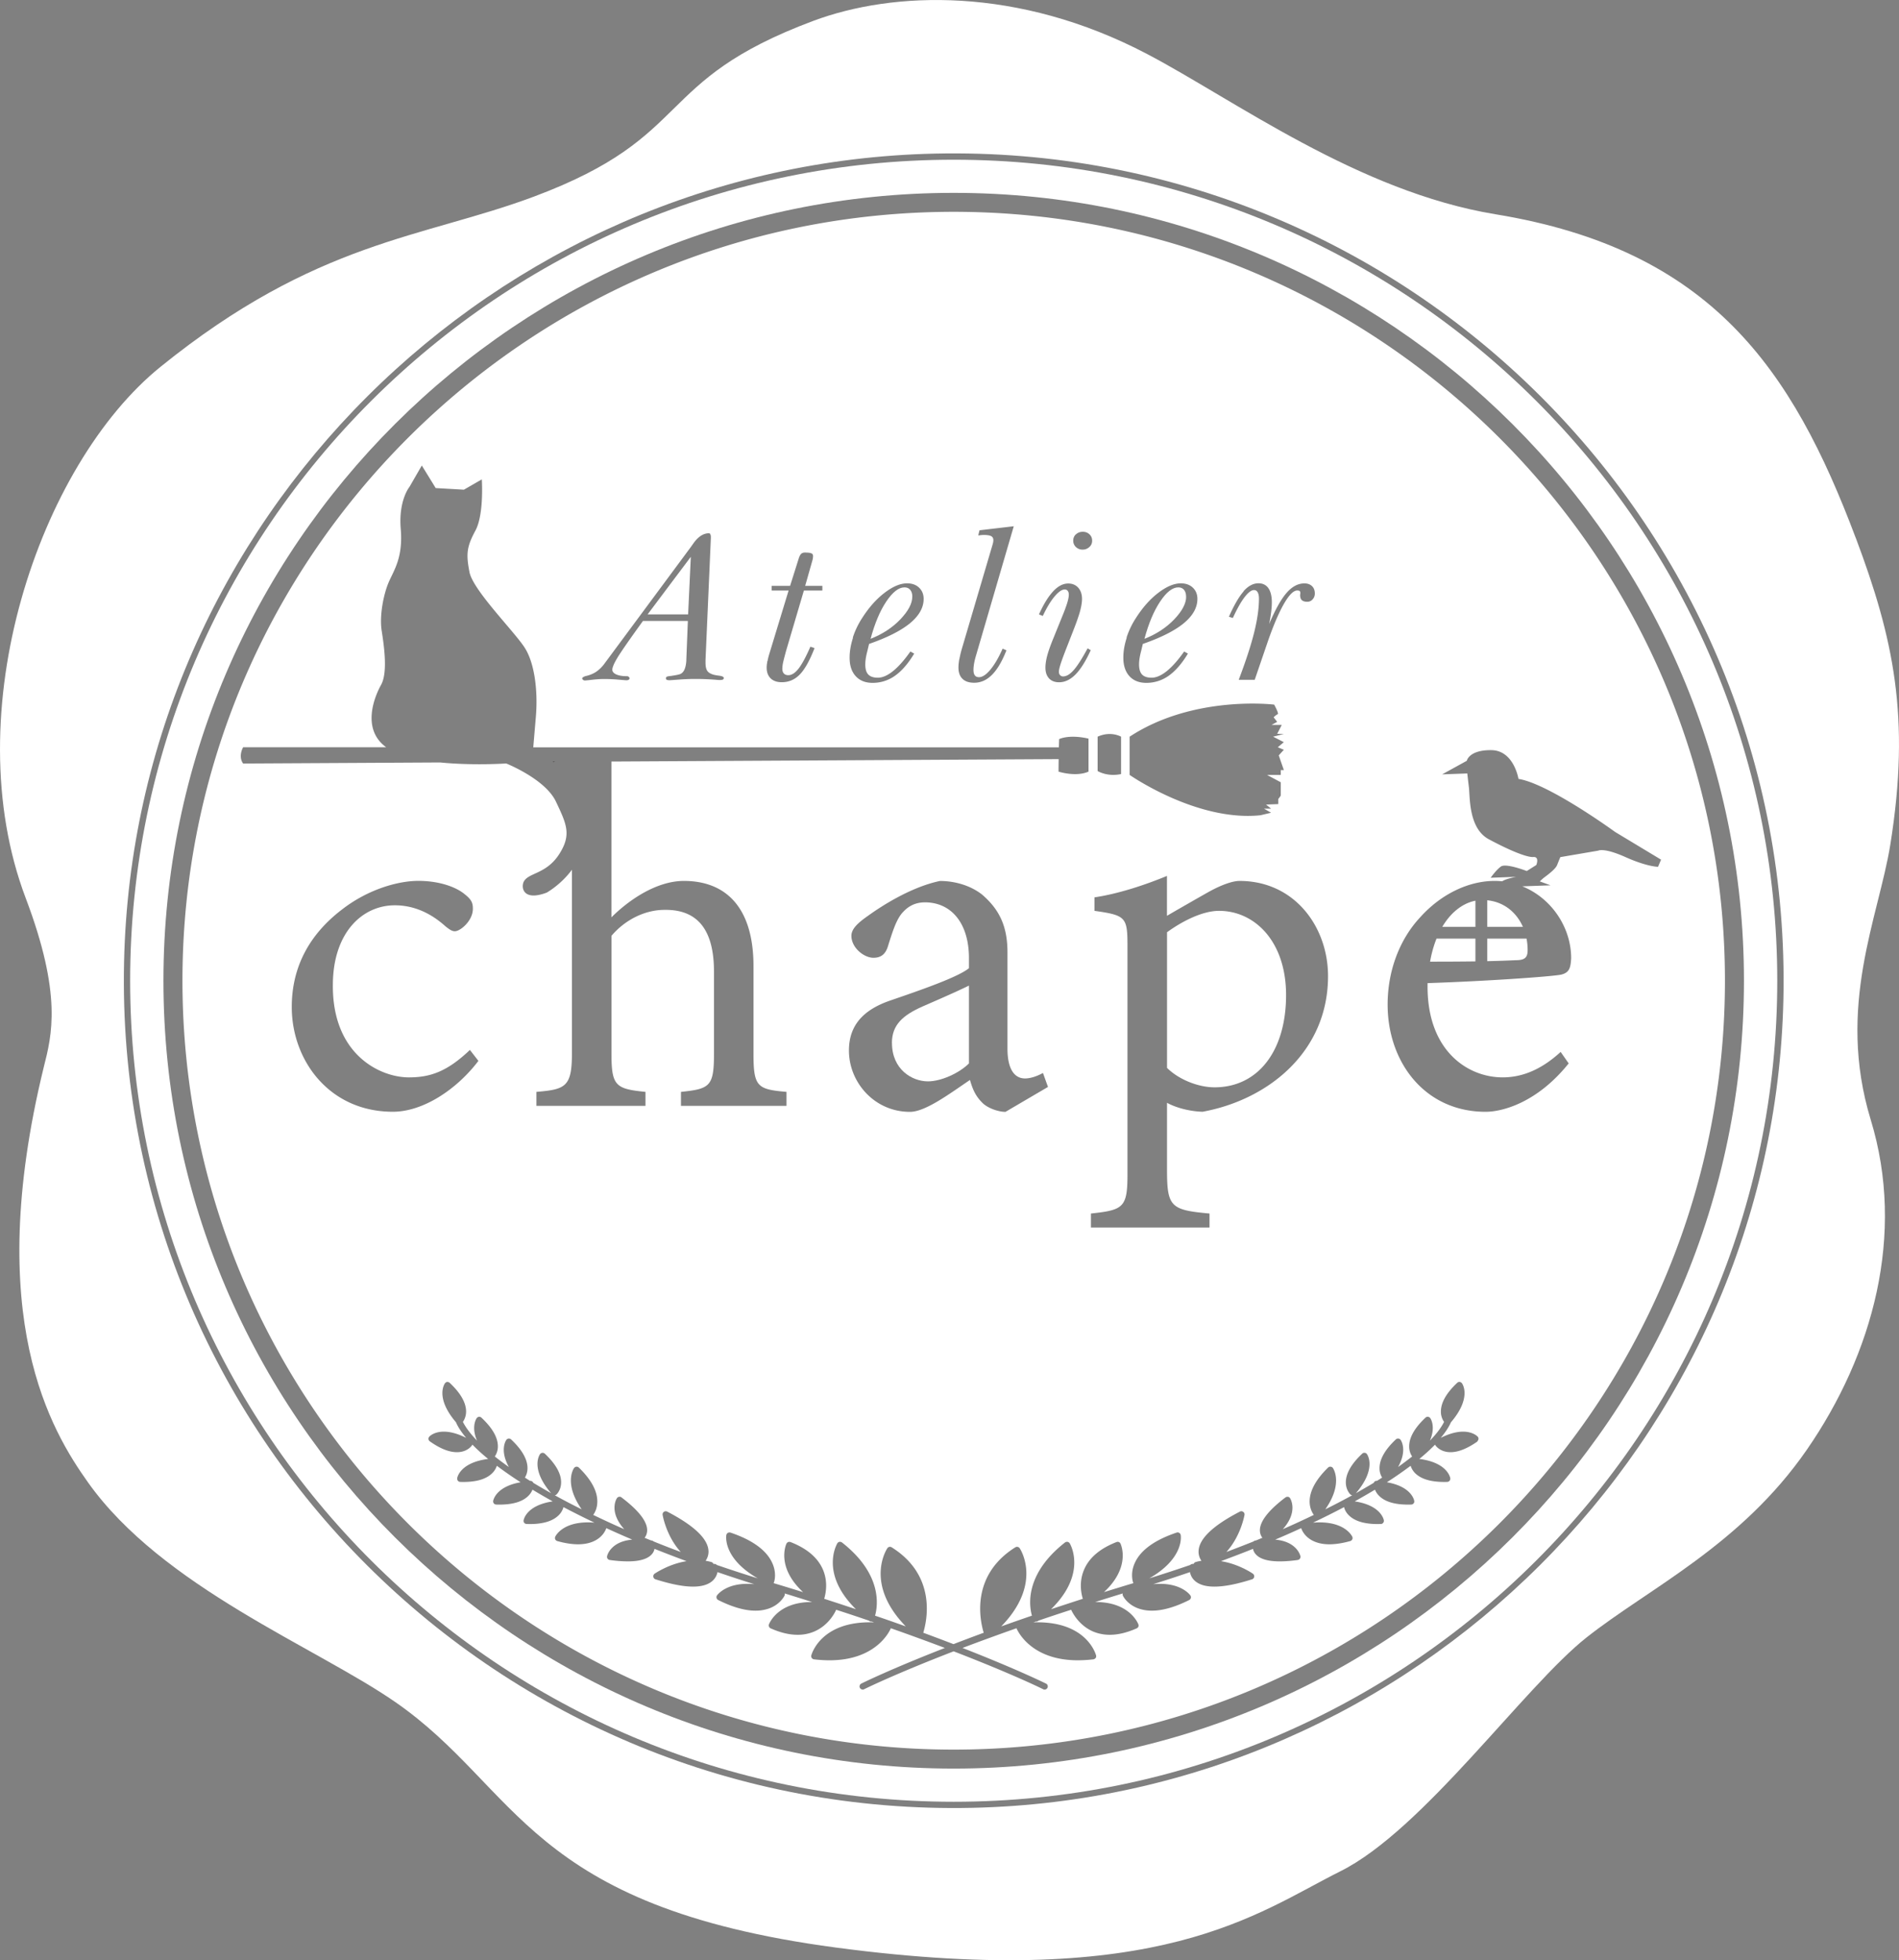
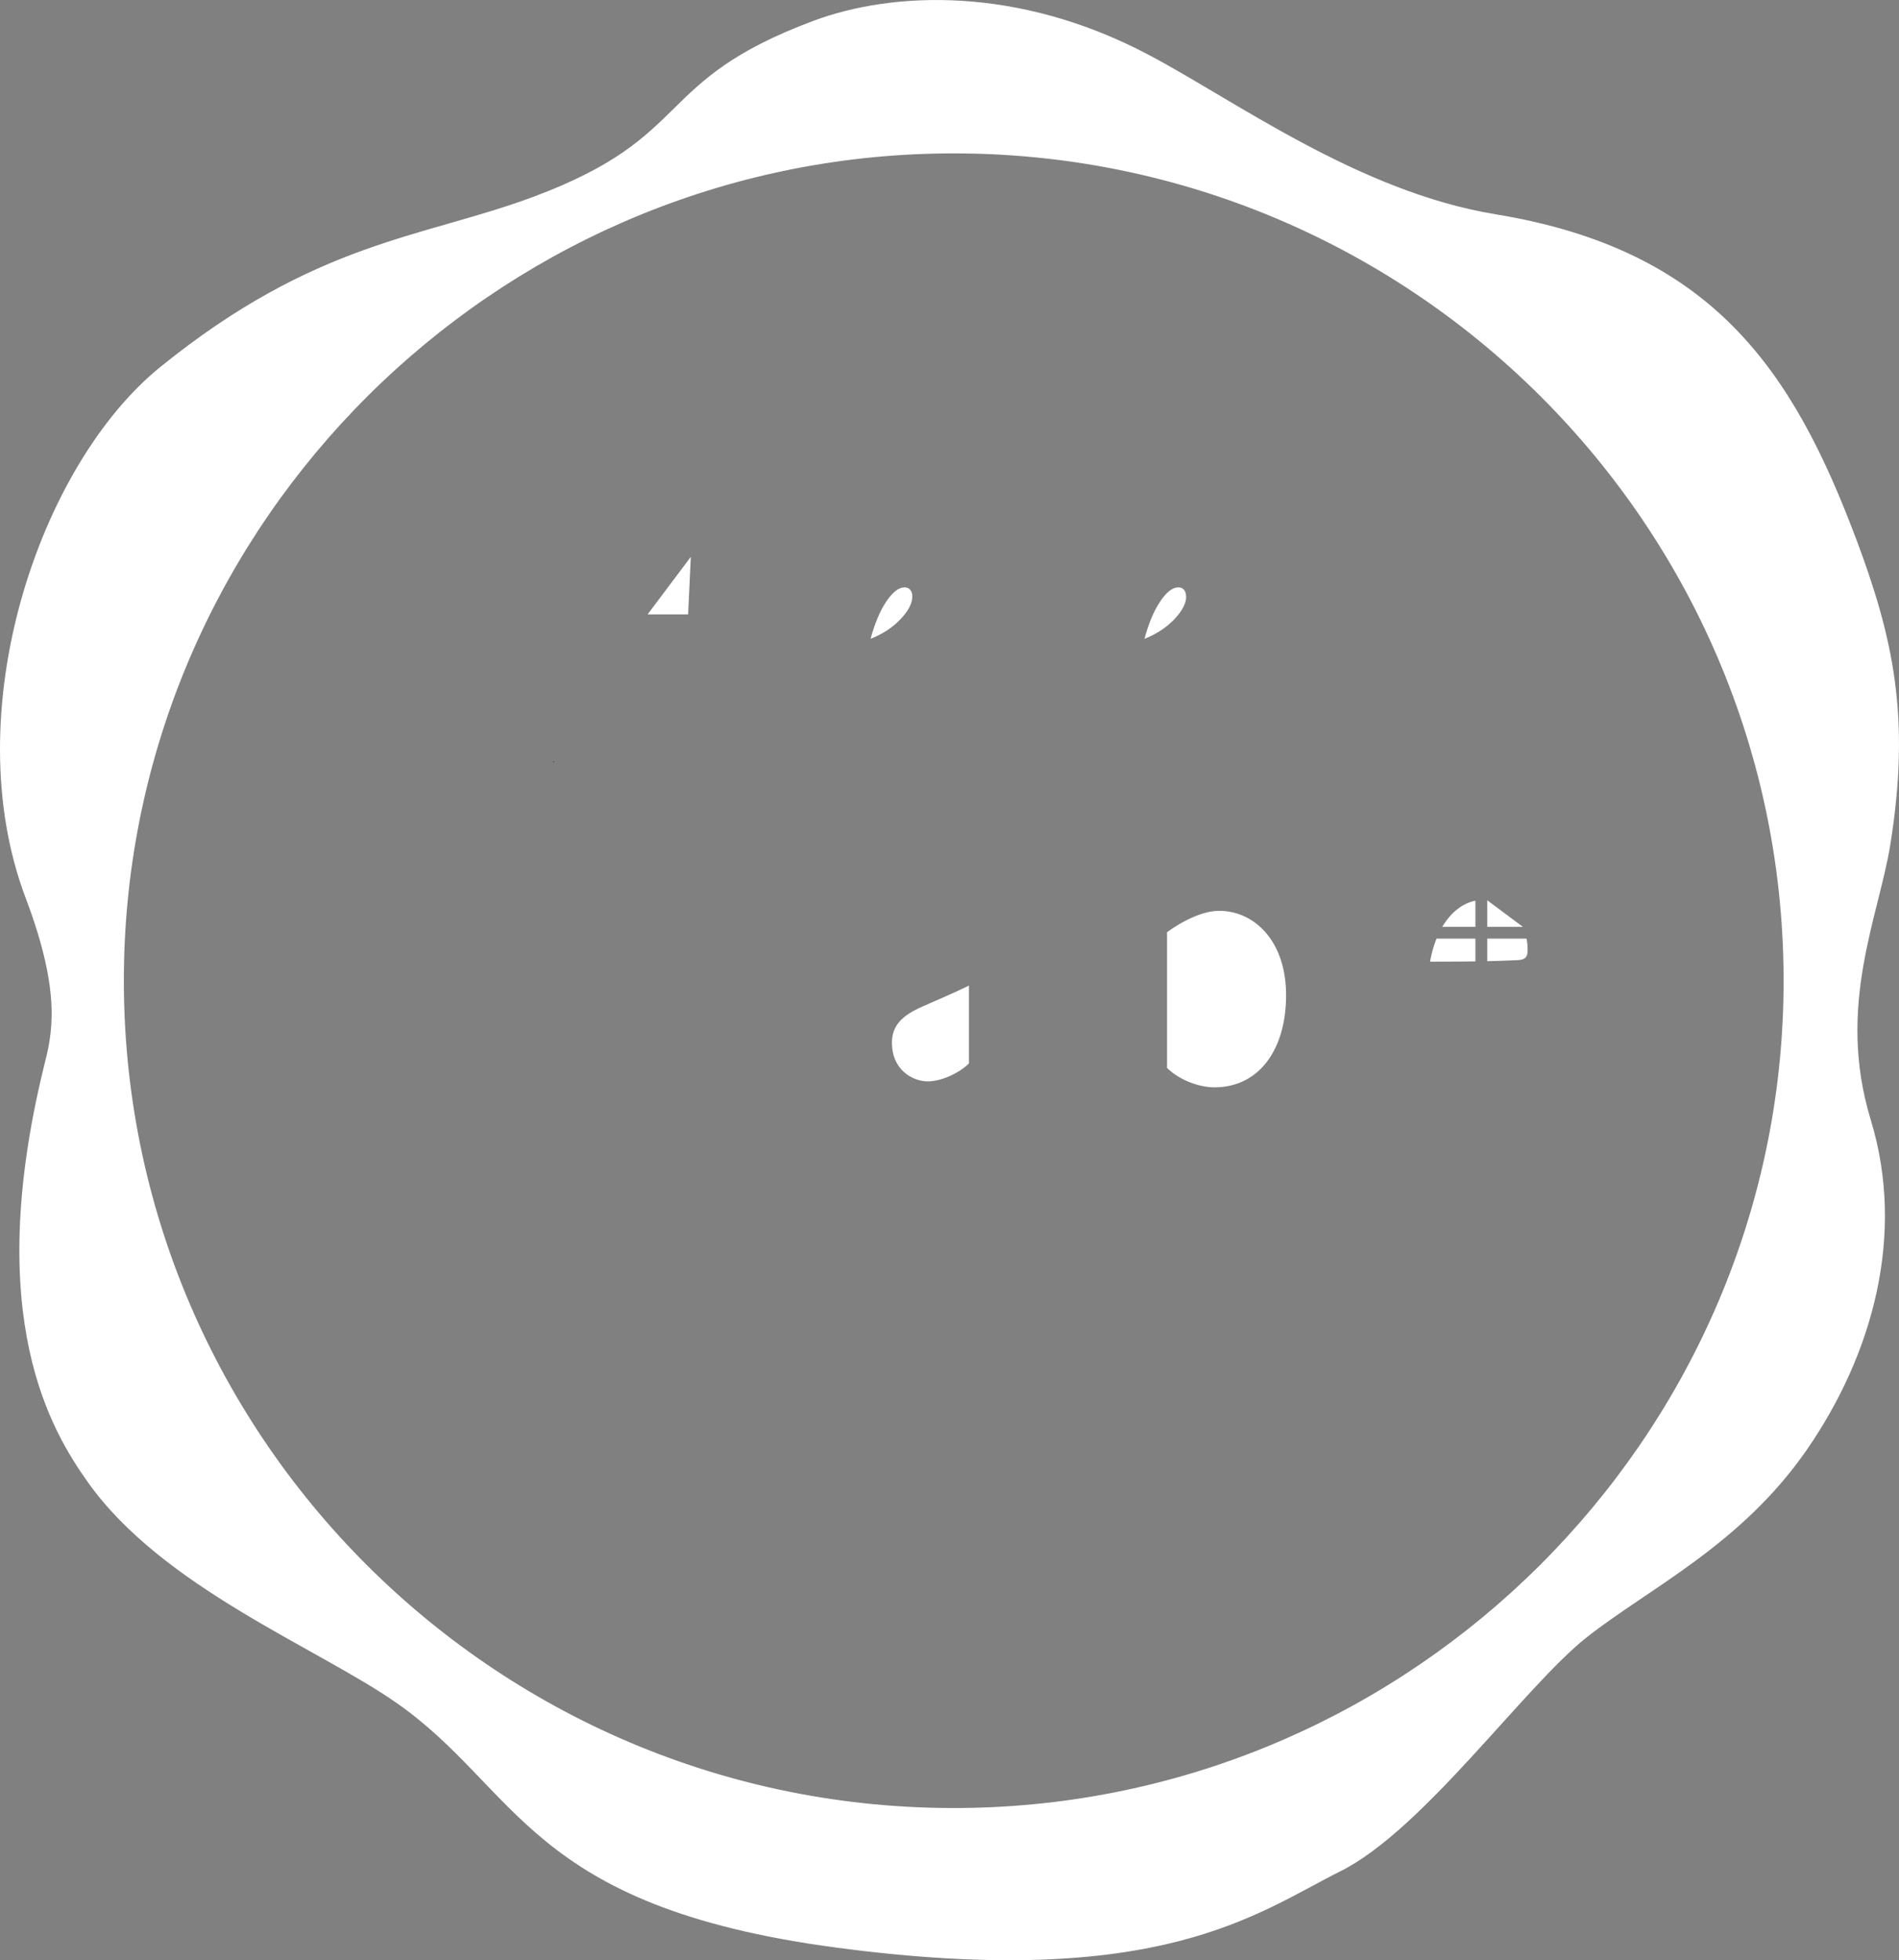
<svg xmlns="http://www.w3.org/2000/svg" width="249" height="257" fill="none">
  <rect width="100%" height="100%" fill="#808080" stroke="none" />
  <g clip-path="url(#a)">
    <path fill="#040000" d="M72.81 99.871h-.325l.042.042.276-.042z" />
    <path fill="#fff" d="M116.956 136.738c0 3.464 2.621 5.035 4.719 5.035 1.702 0 4.068-1.05 5.375-2.352v-10.203c-1.441.718-4.591 2.091-6.103 2.746-2.493 1.113-3.998 2.352-3.998 4.774zM119.626 78.233c0-.38-.092-.683-.275-.9-.177-.22-.431-.325-.756-.325-.763 0-1.554.62-2.387 1.86q-1.24 1.856-2.056 4.886 2.34-.92 3.906-2.556c1.038-1.092 1.561-2.077 1.561-2.965zM155.523 78.233c0-.38-.092-.683-.269-.9-.184-.22-.431-.325-.756-.325q-1.143 0-2.38 1.86-1.24 1.856-2.056 4.886c1.562-.613 2.861-1.465 3.907-2.556 1.038-1.092 1.561-2.077 1.561-2.965zM90.581 73.002l-5.665 7.548h5.312z" />
-     <path fill="#fff" d="M125.051 20.94c-59.545 0-107.986 48.288-107.986 107.638 0 59.349 48.441 107.644 107.986 107.644s107.986-48.288 107.986-107.644S184.596 20.94 125.051 20.94m0 210.931c-57.136 0-103.62-46.338-103.62-103.293S67.914 25.285 125.05 25.285s103.62 46.337 103.62 103.293c0 56.955-46.484 103.293-103.62 103.293" />
    <path fill="#fff" d="M243.335 70.545c-8.328-22.159-18.965-37.818-47.233-42.451-18.033-2.957-34.335-15.054-45.686-21.01-16.967-8.908-33.318-8.253-43.779-4.345C85.39 10.68 91.287 17.82 70.027 25.77c-14.593 5.457-28.487 5.753-48.978 22.32-15.9 12.85-26.912 45.275-17.68 69.651 4.81 12.695 3.433 17.983 2.366 22.18-8.038 32.91 1.053 47.738 5.792 54.413 9.762 13.751 29.844 21.581 40.29 28.805 16.345 11.315 17.207 26.792 57.8 32.199 42.586 5.668 55.25-4.577 66.128-9.998 10.878-5.422 24.143-24.236 32.301-30.671 8.158-6.443 20.209-12.069 28.876-24.609 8.666-12.54 12.954-28.235 8.377-43.232-4.556-14.927 1.038-26.573 2.571-36.142 2.663-16.666.402-27.017-4.528-40.141zm-9.493 60.469c-1.279 57.765-48.392 104.729-106.34 106.003C65.57 238.383 14.897 187.87 16.267 126.134 17.538 68.376 64.66 21.412 122.607 20.137c61.932-1.358 112.598 49.147 111.235 110.884z" />
    <path fill="#fff" d="M168.632 130.464c0-7.062-4.132-11.047-8.787-11.047-2.295 0-5.05 1.507-6.823 2.809v17.779c1.505 1.507 4.069 2.549 6.23 2.549 5.707 0 9.38-4.774 9.38-12.097zM188.36 123.057c-.36.894-.649 1.901-.847 3.021 1.971 0 3.948-.007 5.947-.035v-2.986zM195.007 126.014a136 136 0 0 0 3.723-.126c1.179 0 1.575-.324 1.575-1.31a7.7 7.7 0 0 0-.142-1.521h-5.156z" />
-     <path fill="#fff" d="M125.051 27.77c-55.766 0-101.127 45.225-101.127 100.807S69.292 229.385 125.05 229.385s101.127-45.225 101.127-100.808c0-55.582-45.361-100.807-101.127-100.807m38.008 49.738q.923-1.035 1.95-1.035c.572 0 1.003.212 1.307.641.296.43.452 1.05.452 1.859q0 .516-.085 1.232a22 22 0 0 1-.269 1.612c.799-1.894 1.561-3.252 2.282-4.083.72-.831 1.504-1.247 2.338-1.247q.625.002.996.352.372.35.374.972c0 .303-.099.556-.289.768a.9.9 0 0 1-.7.316c-.325 0-.558-.07-.713-.21-.156-.142-.226-.367-.226-.677 0-.014 0-.056.014-.105q.012-.084.014-.113 0-.231-.085-.303c-.056-.042-.162-.07-.325-.07-.487 0-1.059.57-1.723 1.718-.664 1.147-1.363 2.774-2.098 4.872l-1.752 5.12h-2.097c.918-2.423 1.596-4.486 2.02-6.19q.635-2.556.635-4.457 0-.528-.169-.824-.168-.296-.473-.296c-.354 0-.763.31-1.236.923-.474.612-.989 1.528-1.547 2.739l-.516-.162q1.015-2.294 1.935-3.33zm5.284 19.793-.798.669.798.33-.671.733.671 1.929h-.403v.634h-1.801l1.801.965v1.725c0 .056-.332.471-.332.471v.662l-1.603.064.664.535h-.933l.933.535-1.399.331c-8.342.866-17.15-5.288-17.15-5.288v-5.013c8.406-5.507 18.951-4.204 18.951-4.204s.664 1.197.466 1.26c-.197.064-.536.402-.536.402l.466.598-.735.402h1.335l-.6 1.169.869.02-1.399.353 1.399.718zm-20.626-13.71c.297-.914.714-1.788 1.258-2.611.883-1.373 1.865-2.472 2.938-3.282 1.074-.816 2.049-1.218 2.924-1.218.643 0 1.173.19 1.569.564q.601.57.6 1.478c0 1.14-.593 2.197-1.78 3.183-1.187.978-2.981 1.887-5.375 2.718l-.226.943a9 9 0 0 0-.205.958c-.043.281-.064.549-.064.795 0 .599.134 1.043.396 1.317q.392.414 1.25.415c.607 0 1.271-.288 1.999-.873q1.08-.875 2.267-2.562l.495.274c-.791 1.31-1.632 2.274-2.515 2.901a5 5 0 0 1-2.945.937c-.94 0-1.681-.296-2.211-.88q-.796-.88-.798-2.423c0-.83.148-1.697.445-2.612zm-3.793 12.992c1.738-.789 3.073 0 3.073 0v4.9c-1.801.395-3.073-.394-3.073-.394v-4.513zm-.416 21.067c3.079-.458 6.491-1.571 9.507-2.81v5.232c.198-.134 5.446-3.141 5.707-3.267 1.575-.852 2.953-1.31 3.808-1.31 7.211 0 11.605 6.013 11.605 12.484 0 9.935-7.869 16.216-16.458 17.779-1.971-.064-3.737-.655-4.655-1.176v8.829c0 4.838.523 5.232 5.573 5.69v1.83h-15.546v-1.83c4.266-.458 4.789-.782 4.789-5.162v-29.748c0-3.922-.135-4.183-4.33-4.774zm-2.416-47.598c.24-.226.537-.331.89-.331s.636.112.869.33c.24.226.353.5.353.839s-.12.605-.367.83a1.27 1.27 0 0 1-.883.338 1.23 1.23 0 0 1-.876-.338 1.11 1.11 0 0 1-.353-.837c0-.338.12-.62.36-.838zm-2.988 7.463q.952-1.014 1.957-1.014.825 0 1.321.55c.325.366.494.852.494 1.471 0 .437-.085.965-.254 1.599q-.256.94-.883 2.534l-.841 2.155q-.57 1.447-.812 2.197-.242.748-.24 1.063-.002.274.155.444a.51.51 0 0 0 .396.169q.655 0 1.384-.824c.488-.55 1.095-1.5 1.83-2.859l.409.246q-.984 2.157-1.999 3.183c-.678.683-1.391 1.021-2.154 1.021q-.837 0-1.314-.507c-.311-.338-.473-.803-.473-1.408 0-.465.078-.993.24-1.599q.243-.897.812-2.28l1.088-2.69q.467-1.12.699-1.86c.156-.5.227-.88.227-1.154 0-.197-.05-.36-.142-.486a.48.48 0 0 0-.388-.183c-.382 0-.827.31-1.342.922s-1.025 1.465-1.54 2.55l-.502-.205c.608-1.345 1.236-2.359 1.872-3.035m-12.311 8.929c.07-.416.176-.846.303-1.303l4.041-13.702q.072-.245.091-.373.022-.128.022-.254c0-.246-.099-.422-.29-.52q-.287-.157-.996-.156-.171.001-.629.057c-.028 0-.049 0-.07.014l.169-.683 4.493-.528L127.961 86c-.106.352-.184.69-.24 1-.05.317-.078.584-.078.81 0 .33.057.57.177.732q.18.242.551.24c.445 0 .946-.332 1.49-.987q.818-.98 1.604-2.753l.501.219q-.856 2.175-1.893 3.21c-.692.697-1.469 1.042-2.345 1.042q-.996.002-1.526-.514-.53-.517-.529-1.478c0-.303.035-.655.105-1.07zm-13.972-2.852c.297-.915.714-1.789 1.257-2.612.883-1.373 1.865-2.472 2.939-3.282 1.073-.816 2.048-1.218 2.924-1.218q.975.001 1.568.564.603.57.601 1.478c0 1.14-.594 2.197-1.78 3.183-1.194.978-2.981 1.887-5.376 2.718l-.226.943a10 10 0 0 0-.205.958c-.042.281-.063.549-.063.795 0 .599.127 1.043.395 1.317q.393.414 1.251.415c.607 0 1.271-.288 1.999-.873q1.08-.875 2.267-2.562l.501.274c-.791 1.31-1.624 2.274-2.514 2.901a5 5 0 0 1-2.946.937c-.939 0-1.681-.296-2.21-.88-.537-.585-.799-1.395-.799-2.423 0-.83.149-1.697.445-2.612zm-11.181 3.077q.096-.516.311-1.19l2.451-8.055h-2.225v-.613h2.422l1.145-3.633c.084-.26.19-.45.303-.563.12-.113.276-.17.481-.17.423 0 .713.036.861.1.149.063.219.182.219.351 0 .064 0 .134-.014.212a2 2 0 0 1-.042.267l-.975 3.436h2.253v.613h-2.422l-2.31 7.822q-.295 1.068-.41 1.585a4.5 4.5 0 0 0-.106.83q-.001.412.198.634c.134.148.325.226.586.226.445 0 .897-.29 1.342-.86s.968-1.534 1.554-2.88l.544.19q-.955 2.462-1.942 3.465c-.657.676-1.441 1.007-2.352 1.007q-.943 0-1.463-.507c-.346-.338-.522-.803-.522-1.408 0-.24.035-.528.099-.873zM76.8 88.633h.015c.55-.126 1.024-.324 1.413-.598a4.6 4.6 0 0 0 1.066-1.078l11.26-15.201.36-.507c.628-.894 1.313-1.338 2.069-1.338.056 0 .106.05.155.134.05.091.071.211.071.366v.134l-.7 15.997v.324q0 .752.234 1.091.233.339.847.507c.163.043.389.085.686.12.416.056.628.155.628.296 0 .098-.035.169-.113.21-.078.043-.212.064-.416.064-.036 0-.135 0-.297-.014a34 34 0 0 0-2.91-.127c-.686 0-1.399.029-2.148.085-.748.056-1.15.085-1.222.085-.17 0-.296-.022-.367-.057q-.115-.053-.113-.19-.002-.148.113-.211c.078-.042.261-.078.558-.106q.085-.01.254-.042.562-.083.87-.176c.529-.162.826-.775.882-1.845v-.12l.198-5.02h-5.891c-1.752 2.422-2.854 4.014-3.32 4.774q-.69 1.14-.692 1.605c0 .26.17.472.516.627s.812.232 1.412.232q.13 0 .226.085c.064.056.1.112.1.176 0 .091-.036.162-.107.204a.6.6 0 0 1-.303.07q-.087 0-1.053-.084a21 21 0 0 0-1.836-.085q-.743.002-1.59.1a23 23 0 0 1-.946.098.42.42 0 0 1-.255-.085q-.114-.084-.112-.19c0-.113.155-.211.473-.317zM31.864 97.97h18.775c-3.306-2.387-1.505-6.69-.678-8.168.904-1.612.402-5.09.084-7.119-.31-2.027.262-4.83.94-6.386s1.879-3.218 1.56-6.956c-.31-3.74 1.145-5.506 1.145-5.506l1.618-2.803 1.822 2.957 3.701.212 2.345-1.352s.311 4.57-.833 6.703c-1.145 2.126-1.25 3.063-.784 5.457.466 2.387 5.89 7.787 7.247 9.92 1.356 2.127 1.723 5.859 1.462 8.985l-.346 4.063h68.918l.035-1.078c1.603-.661 3.85-.056 3.85-.056v4.323c-1.667.733-3.928 0-3.928 0 0-.598.007-1.14.015-1.64l-58.641.317v20.426c2.36-2.352 5.968-4.774 9.507-4.774 5.376 0 9.12 3.338 9.12 11.181v11.505c0 4.317.522 4.641 4.329 4.971v1.831H89.289v-1.831c3.807-.394 4.33-.718 4.33-5.034v-10.724c0-5.428-2.098-8.174-6.492-8.104-2.493 0-5.114 1.239-6.95 3.401v15.427c0 4.246.523 4.64 4.457 5.034v1.831H70.338v-1.831c3.807-.323 4.654-.654 4.654-5.034V114.03c-1.469 1.986-3.312 3-3.312 3-3.186 1.197-3.398-.789-2.967-1.507.678-1.133 2.967-.943 4.64-3.584 1.597-2.52.94-3.893-.465-6.858-1.406-2.957-6.513-4.985-6.513-4.985s-4.351.296-8.66-.134l-25.838.141c-.685-.964 0-2.126 0-2.126zm89.416 20.334c-1.511 0-2.43.719-3.08 1.507-.72.916-1.179 2.352-1.772 4.253-.325 1.049-.919 1.507-1.901 1.507-1.243 0-2.889-1.31-2.889-2.88 0-.915.855-1.697 2.162-2.612 1.9-1.373 5.707-3.795 9.444-4.577 1.97 0 3.998.592 5.509 1.767 2.296 1.965 3.348 4.183 3.348 7.584v12.617c0 3.007 1.116 3.922 2.296 3.922.784 0 1.639-.324 2.359-.718l.657 1.831-5.573 3.267c-.982 0-2.423-.521-3.08-1.239-.854-.852-1.243-1.768-1.575-2.944-2.62 1.768-5.834 4.183-7.869 4.183-4.654 0-8.002-3.859-8.002-8.041 0-3.204 1.772-5.295 5.375-6.541 3.998-1.373 8.921-3.07 10.362-4.253v-1.31c0-4.64-2.359-7.323-5.771-7.323m-69.772 27.454c-8.328 0-13.251-6.732-13.251-13.73 0-5.162 2.232-9.478 6.625-12.815 3.475-2.683 7.41-3.725 9.966-3.725 2.953 0 5.114.915 6.103 1.767.919.718 1.053 1.176 1.053 1.894 0 1.571-1.639 2.944-2.36 2.944-.324 0-.593-.134-1.243-.655-2.034-1.831-4.266-2.746-6.625-2.746-4.33 0-8.13 3.661-8.13 10.463-.064 9.09 6.166 12.096 9.966 12.096 2.755 0 4.987-.718 8.003-3.598l1.116 1.437c-2.889 3.795-7.282 6.668-11.216 6.668zm142.243 43.211c-1.335.943-2.529 1.422-3.539 1.422-.205 0-.41-.014-.6-.056-.996-.197-1.42-.866-1.434-.901 0-.007 0-.015-.007-.036a26 26 0 0 1-2.07 1.88c3.687.465 4.048 2.437 4.062 2.528a.44.44 0 0 1-.092.331.43.43 0 0 1-.304.148c-.141.007-.29.007-.424.007-1.744 0-3.016-.387-3.779-1.141a2.4 2.4 0 0 1-.6-.978 52 52 0 0 1-3.115 2.161c3.249.563 3.581 2.359 3.588 2.45a.37.37 0 0 1-.085.324.42.42 0 0 1-.31.148c-.149.007-.29.007-.431.007-1.745 0-3.009-.38-3.772-1.14a2.4 2.4 0 0 1-.551-.817 100 100 0 0 1-2.656 1.535c3.454.514 3.807 2.394 3.821 2.485a.43.43 0 0 1-.091.331.42.42 0 0 1-.304.148c-.141 0-.283.007-.424.007-1.745 0-3.016-.387-3.779-1.155a2.26 2.26 0 0 1-.621-1.063 109 109 0 0 1-4.069 2.035c4.097-.331 5.107 1.746 5.149 1.845.05.105.05.239 0 .345a.43.43 0 0 1-.268.225c-1.01.282-1.928.423-2.734.423-.932 0-1.716-.19-2.366-.564-.946-.549-1.264-1.33-1.328-1.556a114 114 0 0 1-3.412 1.507c2.833.246 3.285 2.07 3.306 2.162a.46.46 0 0 1-.063.331.45.45 0 0 1-.283.176c-.89.126-1.681.183-2.366.183-1.575 0-2.642-.324-3.179-.972a1.45 1.45 0 0 1-.325-.669 175 175 0 0 1-4.202 1.613c2.316.366 4.082 1.57 4.181 1.64a.42.42 0 0 1 .177.409.4.4 0 0 1-.283.33q-2.999.96-4.937.958c-1.123 0-1.971-.246-2.536-.739a2 2 0 0 1-.664-1.162 195 195 0 0 1-4.831 1.584c3.539-.345 4.817 1.373 4.881 1.472a.4.4 0 0 1 .063.338.42.42 0 0 1-.219.267c-1.85.93-3.489 1.394-4.895 1.394a5.3 5.3 0 0 1-1.737-.281c-1.519-.535-2.042-1.648-2.063-1.697a.4.4 0 0 1-.014-.282c-1.236.38-2.444.754-3.616 1.127 4.492-.028 5.615 2.788 5.664 2.929a.404.404 0 0 1-.219.521c-1.264.563-2.444.845-3.524.845a5.7 5.7 0 0 1-2.112-.394c-1.9-.789-2.755-2.444-2.96-2.887-1.49.479-2.917.957-4.28 1.422a.3.3 0 0 0-.05.042.5.5 0 0 1-.254.085c-.014 0-.035-.007-.049-.007a3 3 0 0 1-.332.112c7.07-.246 8.221 4.288 8.236 4.338a.4.4 0 0 1-.057.331.5.5 0 0 1-.29.176 18 18 0 0 1-2.041.126c-6.081 0-7.861-3.76-8.052-4.203a336 336 0 0 0-7.078 2.584c7.233 2.823 10.892 4.647 10.956 4.675a.41.41 0 0 1 .183.556.41.41 0 0 1-.367.226.36.36 0 0 1-.191-.042c-.063-.036-3.976-1.979-11.739-4.971-7.756 2.992-11.669 4.935-11.74 4.971a.35.35 0 0 1-.183.042.44.44 0 0 1-.375-.226.423.423 0 0 1 .184-.556c.064-.035 3.723-1.852 10.963-4.675a326 326 0 0 0-7.085-2.584c-.184.45-1.971 4.203-8.038 4.203-.643 0-1.314-.042-2.042-.126a.43.43 0 0 1-.289-.176.43.43 0 0 1-.064-.331c.014-.05 1.18-4.591 8.229-4.338-.106-.042-.226-.077-.332-.112-.014 0-.035.007-.049.007a.45.45 0 0 1-.248-.085.3.3 0 0 0-.049-.042c-1.37-.465-2.79-.943-4.287-1.422-.198.45-1.046 2.105-2.96 2.887a5.5 5.5 0 0 1-2.105.394c-1.088 0-2.26-.282-3.525-.845a.423.423 0 0 1-.226-.521c.057-.141 1.173-2.957 5.665-2.929a382 382 0 0 0-3.602-1.127.4.4 0 0 1-.014.282c-.028.049-.551 1.162-2.063 1.697a5.3 5.3 0 0 1-1.744.281q-2.1 0-4.888-1.394a.4.4 0 0 1-.22-.267.41.41 0 0 1 .057-.338c.064-.099 1.356-1.824 4.888-1.472a177 177 0 0 1-4.824-1.584 2.1 2.1 0 0 1-.671 1.162c-.558.486-1.406.739-2.536.739-1.278 0-2.931-.324-4.923-.958a.4.4 0 0 1-.283-.33.42.42 0 0 1 .17-.409c.106-.063 1.872-1.274 4.188-1.64a175 175 0 0 1-4.202-1.613c-.05.225-.142.458-.325.669-.537.648-1.604.972-3.179.972a17 17 0 0 1-2.366-.183.44.44 0 0 1-.29-.176.42.42 0 0 1-.056-.331c.014-.092.466-1.916 3.298-2.162-1.172-.5-2.31-1-3.404-1.507-.078.226-.381 1.007-1.335 1.556q-.966.562-2.366.564-1.21 0-2.727-.423a.43.43 0 0 1-.268-.225.42.42 0 0 1 0-.345c.042-.099 1.052-2.176 5.142-1.845a114 114 0 0 1-4.061-2.035 2.4 2.4 0 0 1-.63 1.063c-.762.761-2.026 1.155-3.771 1.155-.141 0-.283-.007-.43-.007a.45.45 0 0 1-.312-.148.4.4 0 0 1-.085-.331c.008-.091.36-1.971 3.815-2.485a76 76 0 0 1-2.649-1.535 2.45 2.45 0 0 1-.551.817c-.763.76-2.034 1.14-3.779 1.14-.134 0-.282 0-.424-.007a.41.41 0 0 1-.403-.472c.015-.091.347-1.887 3.596-2.45a52 52 0 0 1-3.115-2.161c-.092.281-.268.64-.608.971-.755.761-2.027 1.148-3.771 1.148q-.211.002-.431-.007a.4.4 0 0 1-.297-.148.44.44 0 0 1-.092-.331c.007-.091.368-2.063 4.062-2.528a24 24 0 0 1-2.07-1.88c-.007.014-.007.029-.014.036-.014.035-.438.704-1.427.901a3 3 0 0 1-.6.056c-1.024 0-2.211-.479-3.539-1.422a.43.43 0 0 1-.177-.289.43.43 0 0 1 .106-.324c.057-.077 1.463-1.535 4.832.155-.593-.711-1.038-1.373-1.314-1.992v-.029c-2.79-3.246-1.519-5.062-1.462-5.133a.44.44 0 0 1 .297-.176c.113 0 .233.036.317.113 1.434 1.345 2.162 2.619 2.155 3.774a2.4 2.4 0 0 1-.417 1.352q.571 1.128 1.85 2.457c-.797-1.866-.077-2.901-.035-2.957a.43.43 0 0 1 .297-.169.44.44 0 0 1 .318.113c1.434 1.345 2.161 2.605 2.154 3.774a2.34 2.34 0 0 1-.402 1.316q.848.675 1.843 1.381c-1.243-2.254-.374-3.493-.325-3.563a.45.45 0 0 1 .297-.169.44.44 0 0 1 .318.112c1.434 1.345 2.161 2.62 2.154 3.774 0 .564-.184.972-.339 1.233.219.14.438.288.671.429h.014a.43.43 0 0 1 .311.106.4.4 0 0 1 .099.148c.741.45 1.518.901 2.345 1.366-2.776-3.239-1.512-5.049-1.455-5.126a.44.44 0 0 1 .296-.169.45.45 0 0 1 .326.105c1.426 1.345 2.154 2.62 2.14 3.774 0 1.007-.58 1.556-.608 1.585a.4.4 0 0 1-.226.098 85 85 0 0 0 3.532 1.845c-2.373-3.401-1.067-5.33-.996-5.422a.44.44 0 0 1 .297-.169.44.44 0 0 1 .325.113c1.617 1.57 2.436 3.077 2.422 4.471 0 .859-.325 1.443-.537 1.739 1.293.62 2.642 1.253 4.069 1.873-2.062-2.288-1.024-3.985-.96-4.063a.4.4 0 0 1 .275-.183.38.38 0 0 1 .325.078c2.345 1.774 3.475 3.281 3.355 4.478a1.6 1.6 0 0 1-.325.817c.275.112.55.232.834.338a1 1 0 0 1 .127.028.44.44 0 0 1 .219.112c1.15.465 2.33.93 3.56 1.381-1.872-2.042-2.353-4.711-2.374-4.852a.41.41 0 0 1 .156-.408.43.43 0 0 1 .438-.035c3.496 1.816 5.318 3.534 5.417 5.133.035.57-.17 1.006-.374 1.316.247.042.508.092.763.169.12.035.197.113.247.219a.2.2 0 0 1 .063.028h.015a.41.41 0 0 1 .374.133q2.605.898 5.368 1.754c-4.584-2.634-4.139-5.542-4.118-5.675a.45.45 0 0 1 .198-.289.5.5 0 0 1 .346-.035c2.84.957 4.669 2.274 5.446 3.915.692 1.45.268 2.598.24 2.647-.007.028-.028.042-.042.063 1.328.395 2.627.796 3.878 1.183-3.546-3.281-2.254-6.21-2.183-6.351a.427.427 0 0 1 .53-.218c2.175.845 3.616 2.077 4.28 3.675.643 1.563.353 3.042.141 3.767q2.17.7 4.161 1.366c-4.817-4.731-2.458-8.604-2.437-8.646a.44.44 0 0 1 .282-.19.46.46 0 0 1 .325.084c5.284 4.147 4.719 8.238 4.337 9.597q2.12.72 4.026 1.408c-5.516-5.675-2.443-10.209-2.408-10.258a.41.41 0 0 1 .558-.113c5.94 3.718 4.626 9.625 4.146 11.202q2.12.783 3.963 1.493 1.844-.71 3.962-1.493c-.48-1.57-1.787-7.484 4.147-11.202a.43.43 0 0 1 .565.113c.035.049 3.1 4.59-2.416 10.258a316 316 0 0 1 4.026-1.408c-.381-1.359-.946-5.45 4.337-9.597a.5.5 0 0 1 .332-.084.47.47 0 0 1 .283.19c.028.042 2.387 3.915-2.444 8.646a529 529 0 0 1 4.167-1.366c-.226-.725-.509-2.204.141-3.767.657-1.598 2.105-2.83 4.281-3.675a.404.404 0 0 1 .522.218c.064.141 1.371 3.07-2.175 6.351 1.257-.387 2.543-.788 3.871-1.183-.007-.028-.036-.042-.043-.063-.014-.049-.438-1.204.247-2.647.77-1.641 2.607-2.958 5.453-3.915a.4.4 0 0 1 .339.035.4.4 0 0 1 .198.289c.021.133.473 3.041-4.118 5.675a185 185 0 0 0 5.368-1.754.48.48 0 0 1 .382-.14.02.02 0 0 0 .014.007.1.1 0 0 0 .057-.028.42.42 0 0 1 .247-.219c.254-.077.515-.127.77-.169a2.02 2.02 0 0 1-.375-1.316c.092-1.599 1.922-3.324 5.418-5.133a.4.4 0 0 1 .431.035.41.41 0 0 1 .169.408c-.028.141-.515 2.81-2.373 4.852a189 189 0 0 0 3.56-1.381.4.4 0 0 1 .205-.112 1 1 0 0 0 .134-.028c.276-.106.551-.226.819-.338a1.6 1.6 0 0 1-.317-.817c-.113-1.204 1.01-2.711 3.348-4.478a.47.47 0 0 1 .325-.078.38.38 0 0 1 .275.183c.057.085 1.095 1.782-.954 4.063 1.42-.62 2.776-1.253 4.069-1.873-.219-.296-.537-.88-.551-1.739 0-1.394.812-2.901 2.423-4.471a.4.4 0 0 1 .325-.113.42.42 0 0 1 .303.169c.057.092 1.378 2.021-.996 5.422a100 100 0 0 0 3.532-1.845.44.44 0 0 1-.233-.098c-.028-.029-.6-.571-.607-1.585 0-1.161.72-2.436 2.154-3.774a.37.37 0 0 1 .325-.105.36.36 0 0 1 .29.169c.056.077 1.327 1.887-1.448 5.126q1.23-.7 2.345-1.366a.34.34 0 0 1 .098-.148.36.36 0 0 1 .311-.106h.007c.233-.141.459-.289.678-.429a2.26 2.26 0 0 1-.339-1.233c-.007-1.161.714-2.436 2.141-3.774a.4.4 0 0 1 .324-.112.44.44 0 0 1 .297.169c.043.063.925 1.309-.332 3.563a48 48 0 0 0 1.844-1.381 2.3 2.3 0 0 1-.389-1.316c-.007-1.169.714-2.436 2.14-3.774a.4.4 0 0 1 .325-.113.43.43 0 0 1 .297.169c.042.056.756 1.091-.042 2.957.861-.887 1.476-1.704 1.857-2.457a2.3 2.3 0 0 1-.416-1.352c-.007-1.162.713-2.436 2.14-3.774a.4.4 0 0 1 .325-.113.44.44 0 0 1 .296.176c.057.078 1.328 1.887-1.462 5.133-.007.007 0 .014-.007.029-.275.612-.713 1.281-1.314 1.992 3.377-1.69 4.775-.232 4.846-.155.078.085.12.197.099.324a.4.4 0 0 1-.17.289zm5.347-86.852c4.005.634 12.665 6.95 12.665 6.95l6.039 3.64-.396.936s-1.384.014-4.245-1.26c-2.853-1.282-3.588-.859-3.588-.859l-4.98.852s-.198.465-.424 1.042-1.441 1.436-1.681 1.619-.586.521-.586.521l1.406.514-3.702.134c3.815 1.535 6.407 5.373 6.407 9.421-.064 1.31-.261 1.894-1.314 2.155-1.314.26-9.705.852-17.51 1.112-.198 8.759 5.177 12.357 9.839 12.357 2.691 0 5.185-1.112 7.608-3.337l1.052 1.507c-4.196 5.231-8.787 6.344-10.885 6.344-8.003 0-12.855-6.534-12.855-14.054 0-4.443 1.575-8.562 4.266-11.442 2.755-3.07 6.364-4.774 9.776-4.774.332 0 .657.021.982.049.508-.345 1.829-.584 1.829-.584l-3.341.12s.678-.979 1.335-1.465 3.398.584 3.398.584l1.25-.788s.459-1.113-.396-1.049c-.847.063-3.199-.909-5.848-2.338s-2.444-5.548-2.592-6.78-.212-1.838-.212-1.838l-3.299.119 3.235-1.78s.269-1.43 3.221-1.395 3.553 3.767 3.553 3.767z" />
-     <path fill="#fff" d="M193.46 118.086c-1.646.324-3.2 1.486-4.351 3.436h4.351zM195.007 118.03v3.492h4.683c-.826-1.88-2.465-3.274-4.683-3.492" />
+     <path fill="#fff" d="M193.46 118.086c-1.646.324-3.2 1.486-4.351 3.436h4.351zM195.007 118.03v3.492h4.683" />
  </g>
  <defs>
    <clipPath id="a">
      <path fill="#fff" d="M0 0h249v257H0z" />
    </clipPath>
  </defs>
</svg>